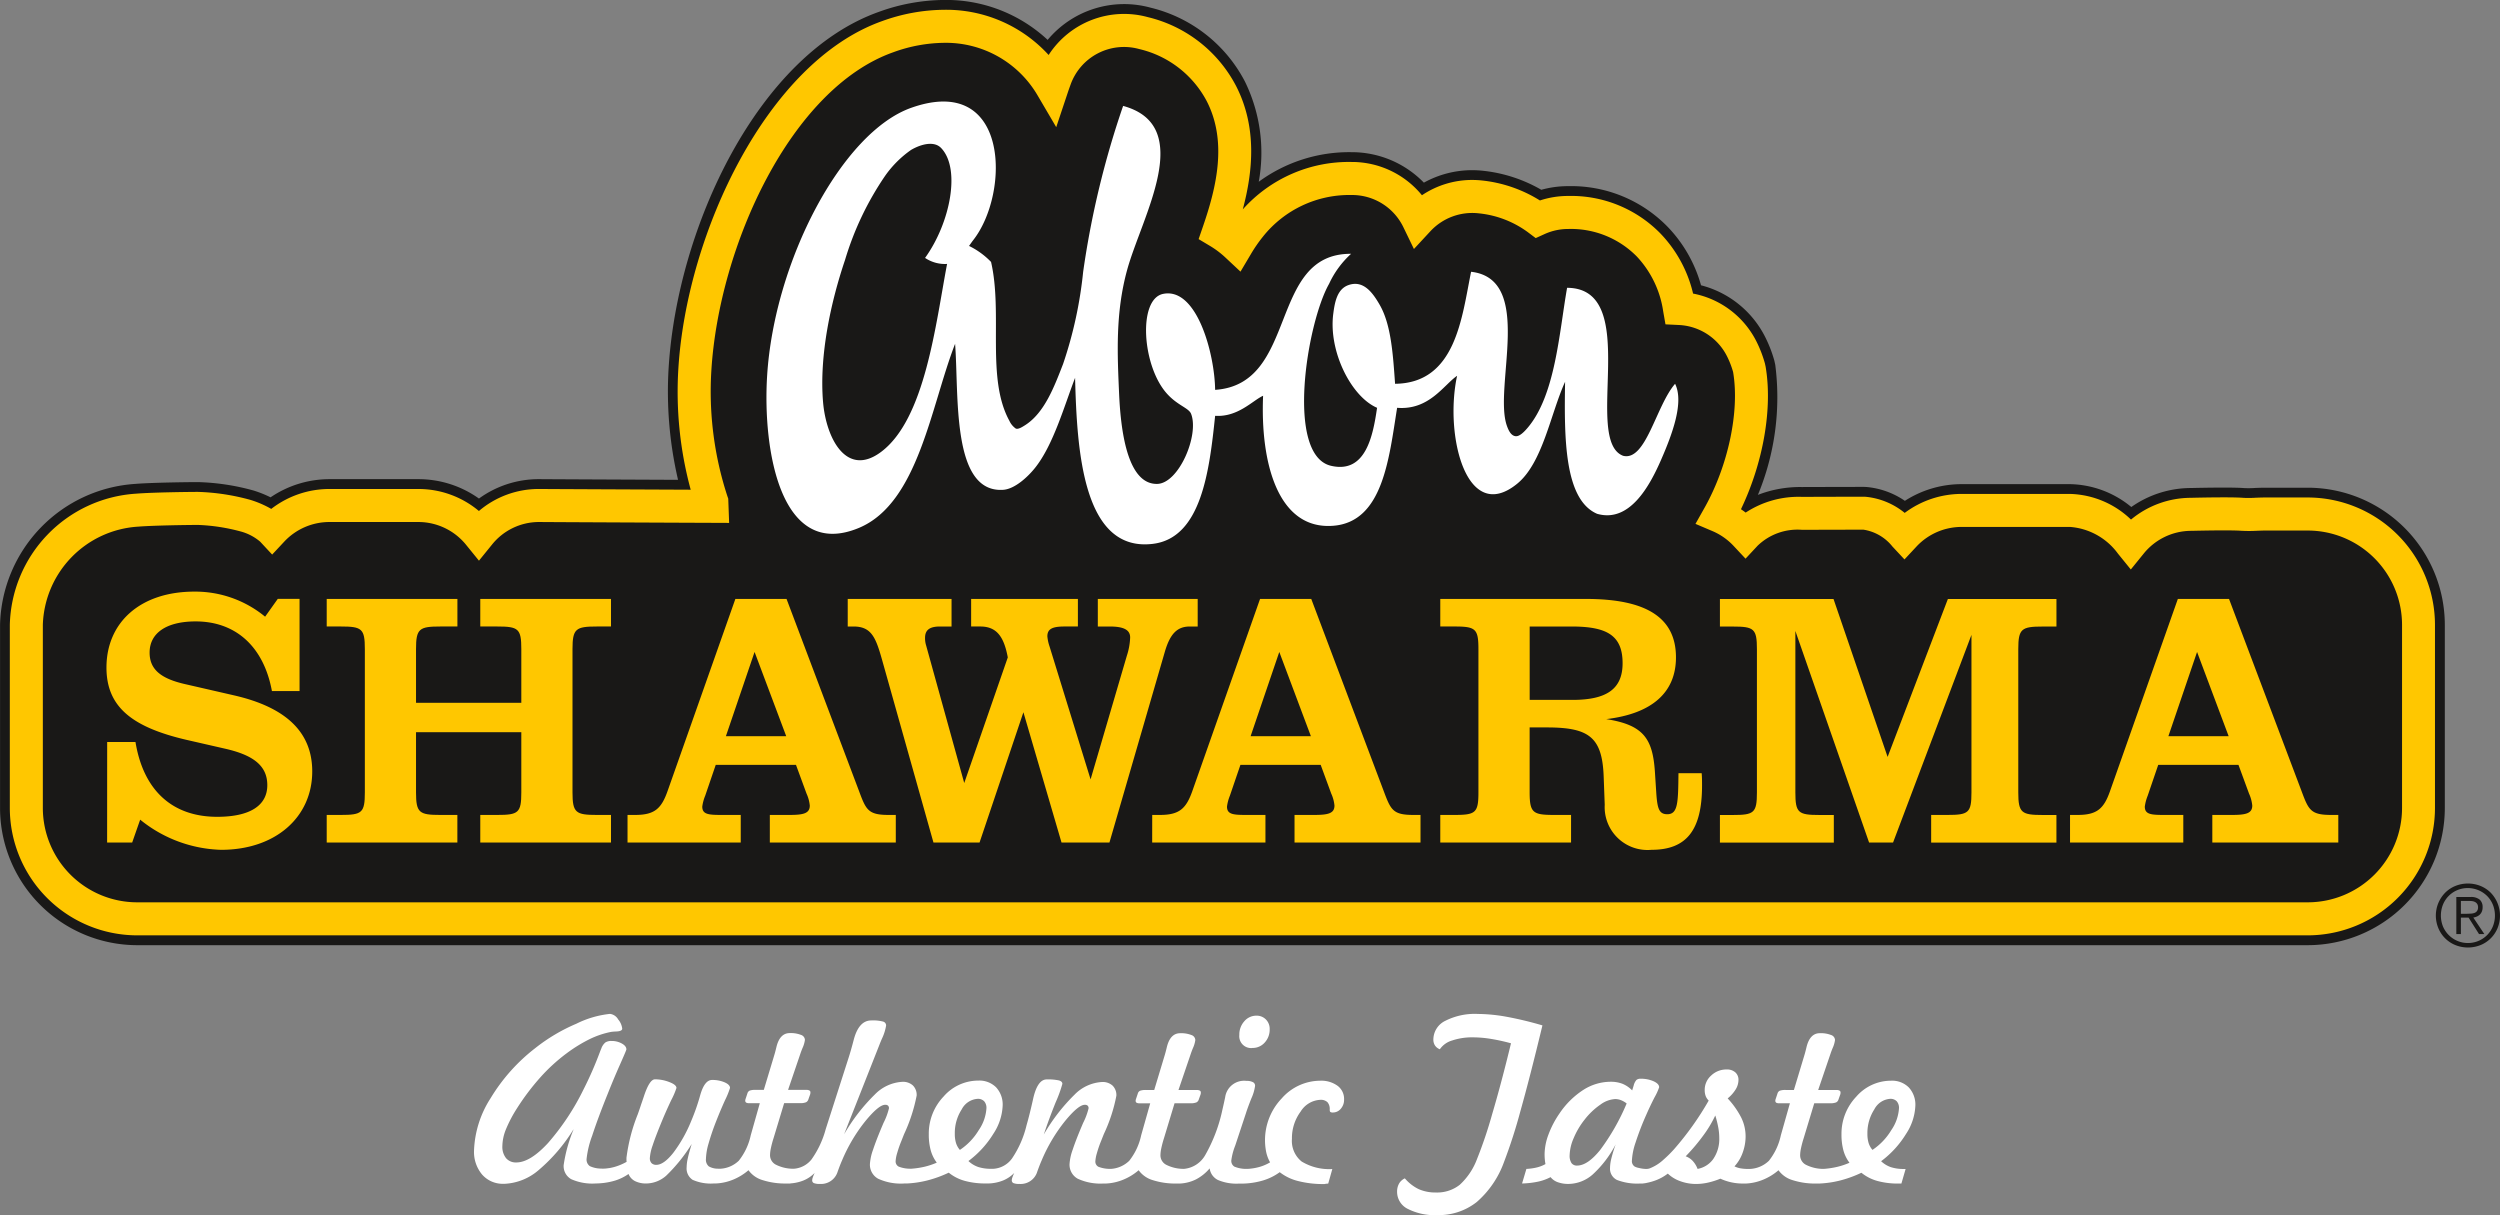
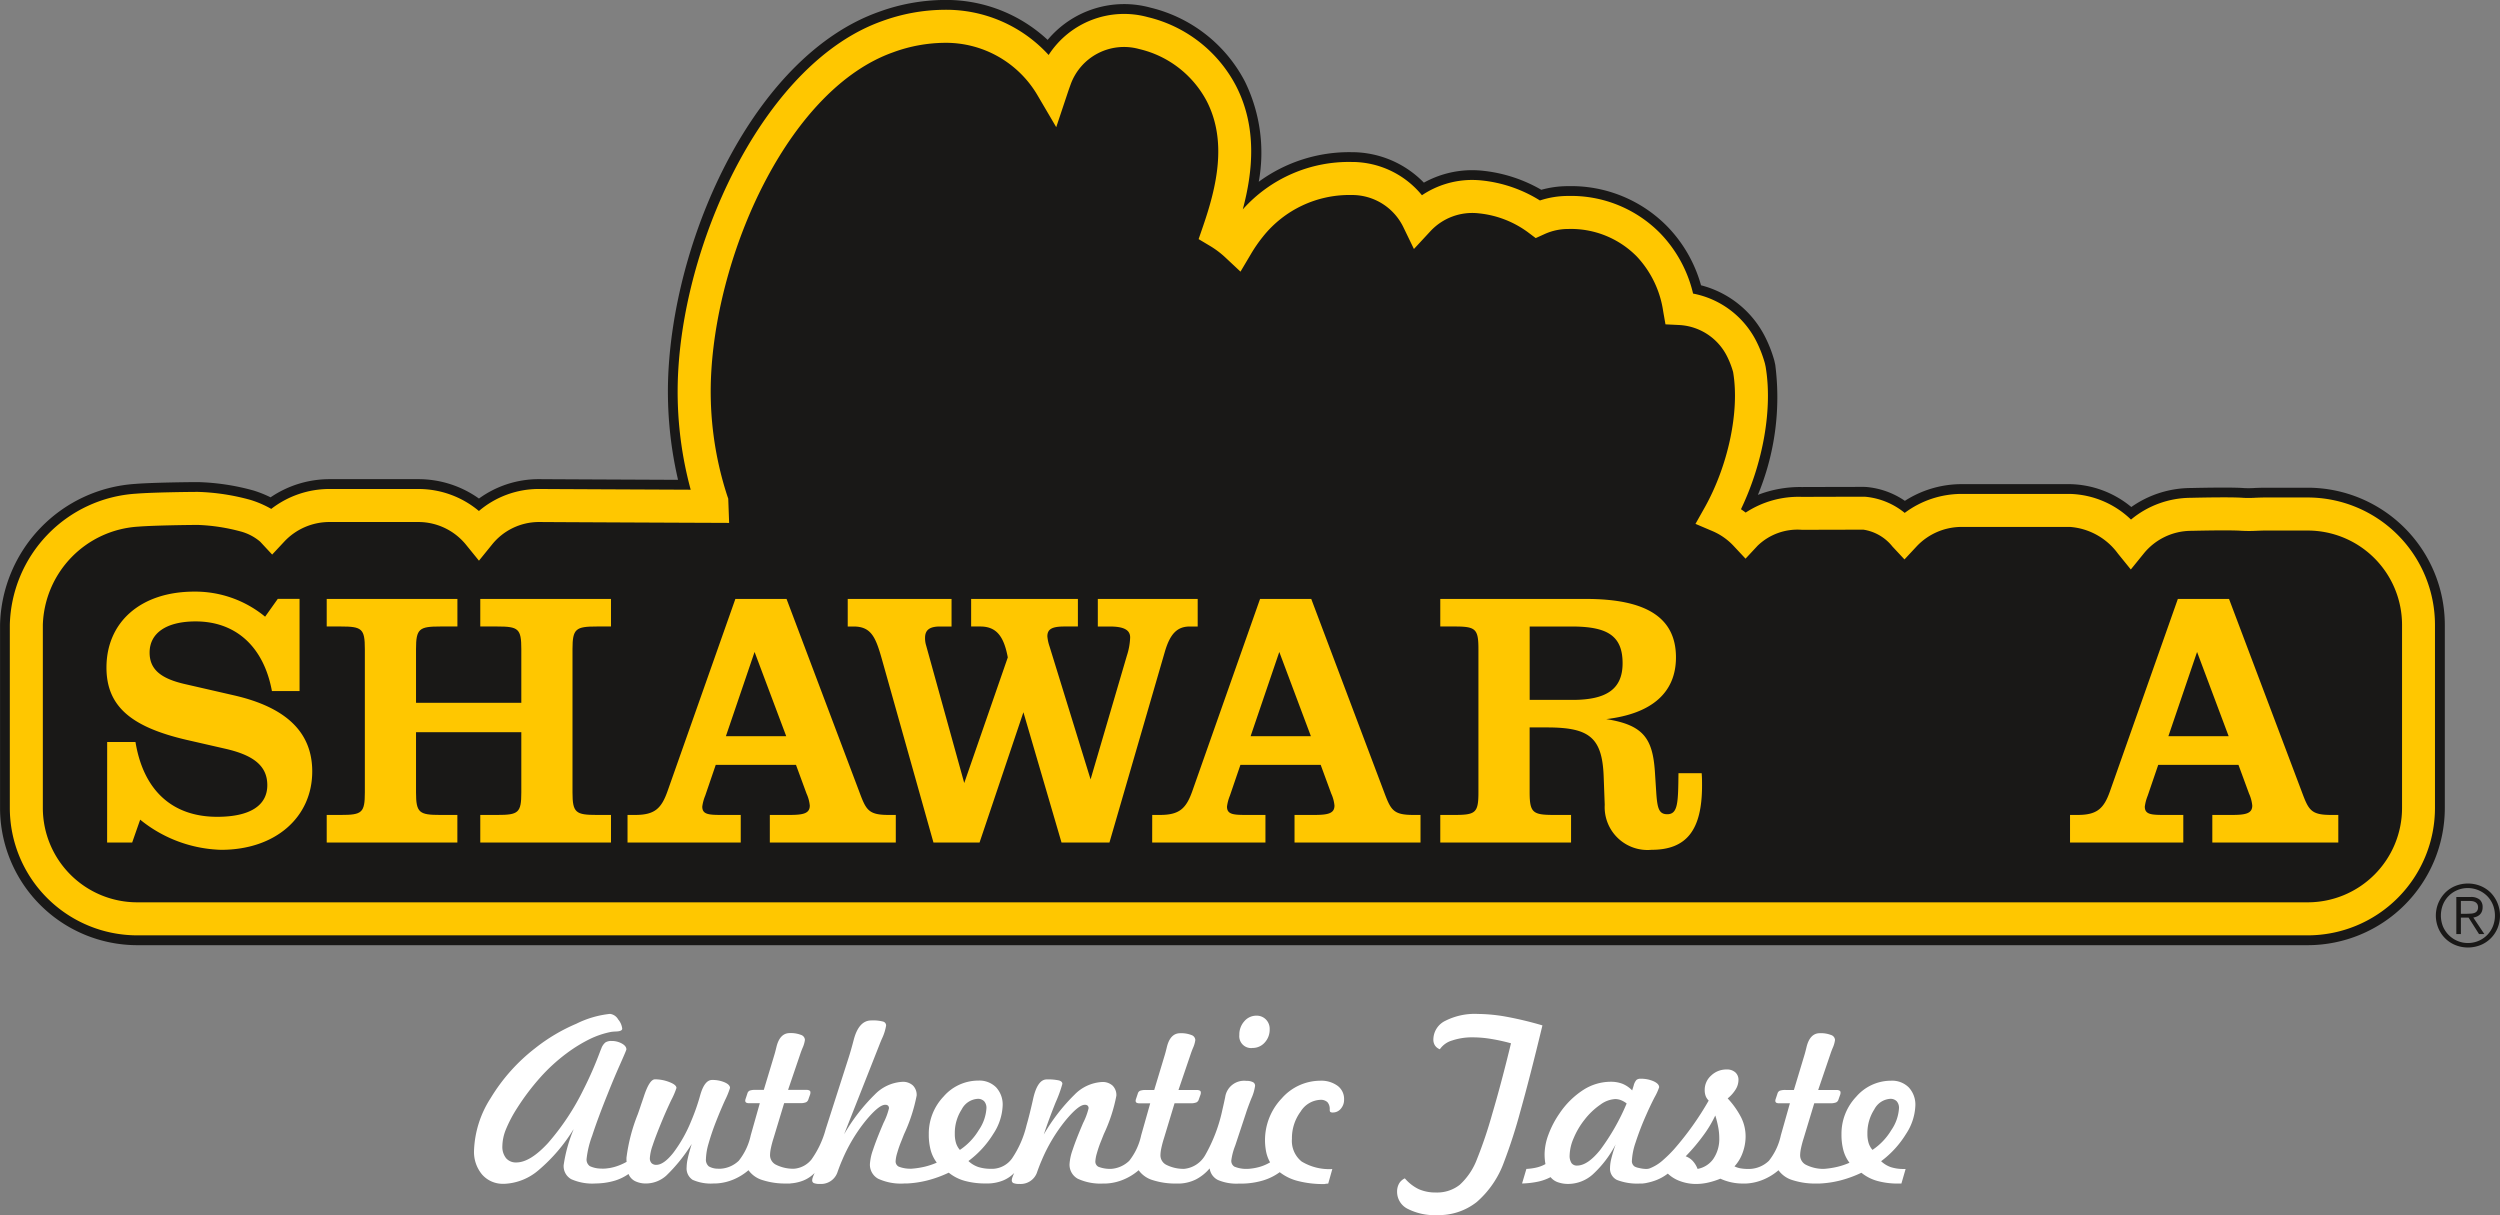
<svg xmlns="http://www.w3.org/2000/svg" width="237.053" height="115.217" viewBox="0 0 237.053 115.217">
  <rect x="0" y="0" width="237.053" height="115.217" fill="#808080" stroke="none" />
  <g id="Group_9" data-name="Group 9" transform="translate(-131.669 -175.765)">
    <g id="Group_1" data-name="Group 1" transform="translate(362.644 259.538)">
      <path id="Path_1" data-name="Path 1" d="M1081.054,518.8a2.944,2.944,0,0,1,.965.644,3.133,3.133,0,0,1,.64,3.357,2.939,2.939,0,0,1-1.605,1.6,3.21,3.21,0,0,1-2.4,0,2.939,2.939,0,0,1-1.605-1.6,3.1,3.1,0,0,1,.64-3.357,2.939,2.939,0,0,1,.965-.644,3.2,3.2,0,0,1,2.4,0Zm-2.225.4a2.513,2.513,0,0,0-1.349,1.38,2.822,2.822,0,0,0,0,2.044,2.571,2.571,0,0,0,4.2.825,2.6,2.6,0,0,0,.539-.825,2.776,2.776,0,0,0,0-2.044,2.579,2.579,0,0,0-.539-.824,2.619,2.619,0,0,0-2.855-.556Zm-.077,4.16v-3.514h1.347a1.261,1.261,0,0,1,.87.25.925.925,0,0,1,.275.723,1.049,1.049,0,0,1-.07.4.819.819,0,0,1-.192.29.937.937,0,0,1-.281.187,1.476,1.476,0,0,1-.339.1l1.046,1.562h-.506l-.989-1.562h-.728v1.562Zm1.393-1.941a1.164,1.164,0,0,0,.338-.069.512.512,0,0,0,.237-.185.585.585,0,0,0,.091-.346.579.579,0,0,0-.07-.3.531.531,0,0,0-.188-.184.794.794,0,0,0-.265-.094,2.1,2.1,0,0,0-.31-.023h-.794v1.217h.573C1079.886,521.431,1080.016,521.426,1080.144,521.418Z" transform="translate(-1076.815 -518.563)" fill="#191817" />
    </g>
-     <path id="Path_2" data-name="Path 2" d="M448.9,229.048c-.128.637,1.614.864,2.087,1.517,1.2,5.221-.626,11.955,2.277,15.93,2.487-.826,3.575-3.752,4.549-6.26a39.332,39.332,0,0,0,1.9-8.723,84.931,84.931,0,0,1,3.792-15.738c6.938,1.892,1.767,10.491.381,15.55-1.127,4.1-.924,8.02-.762,11.756.179,4.055.938,8.578,3.605,8.535,2.055-.038,3.959-4.609,3.226-6.637-.26-.711-1.495-1.022-2.277-1.9-2.358-2.628-2.792-8.988-.38-9.481,3.209-.656,4.892,5.7,4.932,9.1,7.937-.536,4.991-12.953,12.894-12.9-.332,1.159-1.418,1.67-2.088,2.846-2.107,3.71-4.148,16.249.187,17.256,3.287.762,3.976-2.844,4.363-5.5-3.222-1.385-5.967-8.4-2.843-11.948,4,.743,4.234,5.248,4.552,9.672,5.767-.062,6.326-6.3,7.206-10.621,6.93.791.842,11.29,4.36,15.74,3.557-2.667,3.9-9.457,4.742-14.223,7.17.03,1.4,12.379,5.309,15.932,3.266-.654,3.115-4.729,4.93-6.828.925,1.814-.264,4.775-1.326,7.205-1.11,2.545-2.48,5.511-6.069,5.121-3.214-1.969-3.124-7.242-3.035-12.516-1.374,3.008-2.12,7.7-4.553,9.672-4.8,3.9-6.906-4.6-5.689-10.241-1.275.871-2.656,3.284-5.688,3.034-.77,4.81-1.342,10.832-6.068,11.188-5.272.4-6.908-6.048-6.638-12.326-.97.423-2.38,2.045-4.548,1.9-.54,5.168-1.291,11.556-5.88,12.136-6.661.842-7.227-8.84-7.4-15.739-1.041,2.705-2.062,6.363-3.793,8.532-.672.844-1.921,2.016-3.033,2.086-4.919.309-4.181-9.005-4.554-13.843-2.3,5.916-3.484,15.085-9.1,17.446-7.464,3.137-9.158-7.416-8.724-14.412.674-10.857,7.09-23.077,13.656-25.412,9.33-3.316,9.936,8.4,5.878,12.517C449.65,229.094,449.122,228.472,448.9,229.048Zm-2.654-9.293c-.927-.6-1.809-.075-2.844.191-.655,1.312-1.73,1.427-2.466,2.464a28.7,28.7,0,0,0-3.793,7.966c-1.332,3.936-2.457,9.034-2.087,13.463.285,3.433,2.211,7.2,5.5,4.742,4.181-3.127,5.171-12.1,6.26-17.827-.489-.1-1.537-.05-2.087-.57C447.127,226.867,447.92,222.556,446.25,219.755Z" transform="translate(-225.189 -29.932)" fill="#fff" fill-rule="evenodd" />
+     <path id="Path_2" data-name="Path 2" d="M448.9,229.048c-.128.637,1.614.864,2.087,1.517,1.2,5.221-.626,11.955,2.277,15.93,2.487-.826,3.575-3.752,4.549-6.26c6.938,1.892,1.767,10.491.381,15.55-1.127,4.1-.924,8.02-.762,11.756.179,4.055.938,8.578,3.605,8.535,2.055-.038,3.959-4.609,3.226-6.637-.26-.711-1.495-1.022-2.277-1.9-2.358-2.628-2.792-8.988-.38-9.481,3.209-.656,4.892,5.7,4.932,9.1,7.937-.536,4.991-12.953,12.894-12.9-.332,1.159-1.418,1.67-2.088,2.846-2.107,3.71-4.148,16.249.187,17.256,3.287.762,3.976-2.844,4.363-5.5-3.222-1.385-5.967-8.4-2.843-11.948,4,.743,4.234,5.248,4.552,9.672,5.767-.062,6.326-6.3,7.206-10.621,6.93.791.842,11.29,4.36,15.74,3.557-2.667,3.9-9.457,4.742-14.223,7.17.03,1.4,12.379,5.309,15.932,3.266-.654,3.115-4.729,4.93-6.828.925,1.814-.264,4.775-1.326,7.205-1.11,2.545-2.48,5.511-6.069,5.121-3.214-1.969-3.124-7.242-3.035-12.516-1.374,3.008-2.12,7.7-4.553,9.672-4.8,3.9-6.906-4.6-5.689-10.241-1.275.871-2.656,3.284-5.688,3.034-.77,4.81-1.342,10.832-6.068,11.188-5.272.4-6.908-6.048-6.638-12.326-.97.423-2.38,2.045-4.548,1.9-.54,5.168-1.291,11.556-5.88,12.136-6.661.842-7.227-8.84-7.4-15.739-1.041,2.705-2.062,6.363-3.793,8.532-.672.844-1.921,2.016-3.033,2.086-4.919.309-4.181-9.005-4.554-13.843-2.3,5.916-3.484,15.085-9.1,17.446-7.464,3.137-9.158-7.416-8.724-14.412.674-10.857,7.09-23.077,13.656-25.412,9.33-3.316,9.936,8.4,5.878,12.517C449.65,229.094,449.122,228.472,448.9,229.048Zm-2.654-9.293c-.927-.6-1.809-.075-2.844.191-.655,1.312-1.73,1.427-2.466,2.464a28.7,28.7,0,0,0-3.793,7.966c-1.332,3.936-2.457,9.034-2.087,13.463.285,3.433,2.211,7.2,5.5,4.742,4.181-3.127,5.171-12.1,6.26-17.827-.489-.1-1.537-.05-2.087-.57C447.127,226.867,447.92,222.556,446.25,219.755Z" transform="translate(-225.189 -29.932)" fill="#fff" fill-rule="evenodd" />
    <g id="Group_2" data-name="Group 2" transform="translate(141.922 231.898)">
      <path id="Path_3" data-name="Path 3" d="M173.693,419.714h2.685c.758,4.611,3.514,7.091,7.746,7.091,3.1,0,4.754-1.064,4.754-3,0-1.788-1.242-2.822-3.928-3.442l-3.752-.859c-5.164-1.207-7.573-3.132-7.573-6.851,0-4.3,3.238-7.2,8.33-7.2a10.406,10.406,0,0,1,6.714,2.379l1.2-1.688h2.067v8.741H189.32c-.788-4.266-3.475-6.607-7.228-6.607-2.82,0-4.37,1.134-4.37,2.958,0,1.619,1.1,2.481,3.407,3l4.646,1.067c4.925,1.139,7.366,3.513,7.366,7.194,0,4.337-3.475,7.438-8.641,7.438a12.724,12.724,0,0,1-7.674-2.862l-.757,2.171h-2.376Z" transform="translate(-173.624 -405.461)" fill="#ffc700" />
      <path id="Path_4" data-name="Path 4" d="M259.089,428.768h1.343c2,0,2.273-.2,2.273-2.134v-13.6c0-1.925-.276-2.134-2.273-2.134h-1.343v-2.614h12.392V410.9h-1.619c-2,0-2.306.209-2.306,2.134v5.1h9.985v-5.1c0-1.925-.278-2.134-2.272-2.134h-1.62v-2.614h12.394V410.9H284.7c-1.995,0-2.308.209-2.308,2.134v13.6c0,1.93.314,2.134,2.308,2.134h1.342v2.617H273.65v-2.617h1.62c1.994,0,2.272-.2,2.272-2.134v-5.712h-9.985v5.712c0,1.93.309,2.134,2.306,2.134h1.619v2.617H259.089Z" transform="translate(-238.203 -407.597)" fill="#ffc700" />
      <path id="Path_5" data-name="Path 5" d="M375.811,428.768h.722c1.827,0,2.478-.584,3.065-2.236l6.438-18.244h4.853l6.884,18.244c.654,1.756.862,2.236,2.788,2.236h.687v2.617H389.3v-2.617h1.86c1.307,0,1.93-.137,1.93-.89a3.553,3.553,0,0,0-.311-1.139l-1-2.72h-7.606l-1,2.927a4.177,4.177,0,0,0-.277,1.033c0,.754.622.789,1.858.789h1.79v2.617H375.811Zm12.049-15.454-2.719,7.984h5.712Z" transform="translate(-326.4 -407.597)" fill="#ffc700" />
      <path id="Path_6" data-name="Path 6" d="M464.5,414c-.584-2.061-1-3.1-2.683-3.1h-.551v-2.614h9.844V410.9h-1.1c-1,0-1.413.345-1.413,1.07a2.325,2.325,0,0,0,.1.721l3.615,13.047,4.132-11.908c-.379-2.035-1.1-2.93-2.617-2.93h-.86v-2.614h10.122V410.9h-1.275c-1.171,0-1.619.244-1.619.931a4.03,4.03,0,0,0,.208.964l3.89,12.6,3.441-11.739a6.156,6.156,0,0,0,.311-1.719c0-.725-.62-1.037-1.928-1.037h-1.138v-2.614h9.47V410.9h-.759c-1.206,0-1.859.725-2.341,2.343l-5.269,18.14H481.54l-3.616-12.356-4.165,12.356h-4.37Z" transform="translate(-390.97 -407.597)" fill="#ffc700" />
      <path id="Path_7" data-name="Path 7" d="M579.4,428.768h.729c1.825,0,2.477-.584,3.063-2.236l6.43-18.244h4.856l6.882,18.244c.658,1.756.862,2.236,2.79,2.236h.689v2.617H592.891v-2.617h1.857c1.311,0,1.93-.137,1.93-.89a3.515,3.515,0,0,0-.309-1.139l-1-2.72h-7.606l-1,2.927a4.164,4.164,0,0,0-.275,1.033c0,.754.621.789,1.862.789h1.788v2.617H579.4Zm12.046-15.454-2.716,7.984h5.715Z" transform="translate(-480.235 -407.597)" fill="#ffc700" />
      <path id="Path_8" data-name="Path 8" d="M701.951,428.768h1.62v2.617h-12.4v-2.617h1.344c2,0,2.27-.2,2.27-2.134v-13.6c0-1.925-.272-2.134-2.27-2.134h-1.344v-2.614h13.807c5.716,0,8.539,1.757,8.539,5.544,0,3.3-2.241,5.333-6.61,5.849,3.546.553,4.4,1.86,4.614,4.99l.134,2.067c.1,1.375.241,1.962,1.033,1.962,1.035,0,1.035-1.137,1.067-3.89h2.2c.037.414.037.793.037,1.169,0,4.2-1.448,6.1-4.786,6.1a4.066,4.066,0,0,1-4.443-4.268l-.1-2.686c-.138-3.722-1.381-4.651-5.373-4.651h-1.649v6.163C699.648,428.564,699.958,428.768,701.951,428.768Zm1.759-10.908c3.237,0,4.75-1.034,4.75-3.479,0-2.685-1.548-3.479-4.858-3.479h-3.954v6.958Z" transform="translate(-564.696 -407.597)" fill="#ffc700" />
      <path id="Path_9" data-name="Path 9" d="M819.682,428.768h1.55c2,0,2.272-.2,2.272-2.134V411.7l-7.435,19.689H813.8l-6.99-20.066v15.315c0,1.93.278,2.134,2.277,2.134h1.373v2.617H799.651v-2.617h1.239c1.993,0,2.269-.2,2.269-2.134v-13.6c0-1.925-.276-2.134-2.269-2.134h-1.239v-2.614h10.77l5.132,14.974,5.715-14.974H831.56V410.9h-1.305c-2,0-2.312.209-2.312,2.134v13.6c0,1.93.314,2.134,2.312,2.134h1.305v2.617H819.682Z" transform="translate(-646.662 -407.597)" fill="#ffc700" />
-       <path id="Path_10" data-name="Path 10" d="M935.5,428.768h.722c1.824,0,2.479-.584,3.066-2.236l6.437-18.244h4.853l6.884,18.244c.658,1.756.86,2.236,2.787,2.236h.69v2.617H949v-2.617h1.86c1.308,0,1.926-.137,1.926-.89a3.543,3.543,0,0,0-.309-1.139l-1-2.72h-7.606l-1,2.927a4.21,4.21,0,0,0-.275,1.033c0,.754.62.789,1.86.789h1.791v2.617H935.5Zm12.048-15.454-2.717,7.984h5.71Z" transform="translate(-749.315 -407.597)" fill="#ffc700" />
    </g>
    <g id="Group_7" data-name="Group 7" transform="translate(131.669 175.765)">
      <g id="Group_3" data-name="Group 3" transform="translate(0 0)">
        <path id="Path_11" data-name="Path 11" d="M310.259,232.163a7,7,0,0,0-5.359,2.005,7.469,7.469,0,0,0-2.523-1.76c2.367-4.21,3.594-9.77,2.89-13.9l-.034-.152a9.74,9.74,0,0,0-.709-1.822,6.958,6.958,0,0,0-5.359-3.747c-.18-.021-.356-.035-.53-.044a11.177,11.177,0,0,0-2.913-6.018,10.29,10.29,0,0,0-7.61-3.092h-.028a6.956,6.956,0,0,0-2.879.622,11.035,11.035,0,0,0-5.435-2.095,7.1,7.1,0,0,0-.8-.045,6.959,6.959,0,0,0-5.1,2.233,6.95,6.95,0,0,0-6.215-3.939h-.11a11.989,11.989,0,0,0-9.613,4.527,15.432,15.432,0,0,0-1.267,1.829,9.984,9.984,0,0,0-1.722-1.3c1.368-3.977,2.489-8.774.273-13.1a11.281,11.281,0,0,0-7.4-5.747,6.942,6.942,0,0,0-8.383,4.367c-.076.208-.171.475-.279.8a11.6,11.6,0,0,0-10.25-5.805,15.989,15.989,0,0,0-5.355.986c-10.3,3.661-17.505,19.222-18.268,31.538a33.141,33.141,0,0,0,1.608,12.557l.016.435s-15.683-.07-16.347-.079a7.3,7.3,0,0,0-5.751,2.746,7.393,7.393,0,0,0-5.755-2.746h-8.434a7.415,7.415,0,0,0-5.418,2.354,6.288,6.288,0,0,0-2.524-1.391,19.283,19.283,0,0,0-4.5-.687c-.924,0-4.325.046-5.78.164a11.158,11.158,0,0,0-10.508,10.876v17.372a10.509,10.509,0,0,0,10.508,10.5H358.216a10.507,10.507,0,0,0,10.505-10.5V242.735a10.506,10.506,0,0,0-10.505-10.508h-4.06c-.65,0-1.589.076-2.121.031-1.208-.1-4.852,0-4.852,0A7.406,7.406,0,0,0,341.431,235a7.749,7.749,0,0,0-5.753-3.114H325.392a7.414,7.414,0,0,0-5.419,2.352,5.879,5.879,0,0,0-3.809-2.092C314.36,232.149,310.259,232.163,310.259,232.163Z" transform="translate(-139.389 -183.485)" fill="#ffc700" />
        <path id="Path_12" data-name="Path 12" d="M350.5,265.388H144.674a13.019,13.019,0,0,1-13-13V235.014a13.715,13.715,0,0,1,12.808-13.364c1.6-.131,5.124-.171,5.977-.171a21.716,21.716,0,0,1,5.26.8,11.035,11.035,0,0,1,1.606.643A9.937,9.937,0,0,1,162.9,221.2h8.434a9.87,9.87,0,0,1,5.75,1.838,9.642,9.642,0,0,1,5.657-1.839h.136c.427.007,7.556.038,13.085.064a36.916,36.916,0,0,1-.891-10.637c.832-13.4,8.512-29.678,19.926-33.733a18.472,18.472,0,0,1,6.189-1.132,14.117,14.117,0,0,1,9.822,3.786,9.448,9.448,0,0,1,9.746-3.059,13.72,13.72,0,0,1,8.965,7.018A15.348,15.348,0,0,1,251.025,193a14.509,14.509,0,0,1,8.8-2.805h.11a9.535,9.535,0,0,1,6.748,2.89,9.45,9.45,0,0,1,4.568-1.184,9.8,9.8,0,0,1,1.067.06,13.974,13.974,0,0,1,5.5,1.8,9.438,9.438,0,0,1,2.543-.345,12.762,12.762,0,0,1,9.436,3.856,13,13,0,0,1,3.165,5.545,9.442,9.442,0,0,1,6.062,4.86,12.345,12.345,0,0,1,.892,2.291l.087.4a24.177,24.177,0,0,1-1.648,12.322,11.091,11.091,0,0,1,4.181-.743c-.009,0,4.1-.014,5.9-.014l.225.01a7.634,7.634,0,0,1,3.631,1.312,9.953,9.953,0,0,1,5.373-1.583h10.285a9.386,9.386,0,0,1,5.813,2.168,9.853,9.853,0,0,1,5.657-1.8c.24-.006,1.73-.042,3.093-.042.913,0,1.565.017,1.994.051a9.243,9.243,0,0,0,.995-.015c.327-.013.651-.024.927-.024h4.06a13.018,13.018,0,0,1,13,13v17.372A13.017,13.017,0,0,1,350.5,265.388ZM150.454,226.47c-1.008,0-4.251.048-5.576.157a8.7,8.7,0,0,0-8.216,8.387v17.372a8.019,8.019,0,0,0,8.012,8.008H350.5a8.017,8.017,0,0,0,8.009-8.008V235.014A8.02,8.02,0,0,0,350.5,227h-4.06c-.218,0-.476.011-.737.021a14.771,14.771,0,0,1-1.595,0c-.153-.012-.576-.034-1.583-.034-1.386,0-2.976.041-2.992.041l-.066,0a4.881,4.881,0,0,0-3.81,1.819l-1.938,2.394-1.94-2.39a5.284,5.284,0,0,0-3.817-2.192H317.672a4.922,4.922,0,0,0-3.594,1.559l-1.823,1.956-1.827-1.954a3.553,3.553,0,0,0-2.117-1.3c-1.86,0-5.765.015-5.765.015a4.584,4.584,0,0,0-3.541,1.211l-1.822,1.956-1.827-1.951a4.973,4.973,0,0,0-1.678-1.171l-2.565-1.091,1.367-2.428c2.109-3.755,3.181-8.765,2.611-12.208l-.005-.022a7.331,7.331,0,0,0-.511-1.294,4.459,4.459,0,0,0-3.433-2.4c-.114-.013-.233-.023-.349-.028l-1.994-.1-.346-1.966a8.607,8.607,0,0,0-2.25-4.718,7.862,7.862,0,0,0-5.825-2.327,4.484,4.484,0,0,0-1.863.4l-1.348.613-1.183-.889a8.524,8.524,0,0,0-4.221-1.611,4.529,4.529,0,0,0-3.782,1.406l-2.488,2.684-1.592-3.3a4.415,4.415,0,0,0-.452-.74,4.476,4.476,0,0,0-3.534-1.786h-.092a9.446,9.446,0,0,0-7.675,3.6,12.6,12.6,0,0,0-1.057,1.529l-1.587,2.674-2.268-2.125a7.651,7.651,0,0,0-1.3-.976l-1.741-1.04.66-1.916c1.217-3.535,2.218-7.622.411-11.149a8.846,8.846,0,0,0-5.834-4.477,4.518,4.518,0,0,0-1.178-.159,4.465,4.465,0,0,0-4.2,2.957c-.078.217-.166.46-.264.754l-1.744,5.194-2.775-4.724a9.153,9.153,0,0,0-8.1-4.573,13.531,13.531,0,0,0-4.517.841c-9.05,3.217-15.9,17.768-16.615,29.341a30.976,30.976,0,0,0,1.471,11.572l.127.358.123,3.413-2.6-.011c-.641,0-15.7-.068-16.375-.078h-.06a4.788,4.788,0,0,0-3.712,1.822l-1.938,2.391-1.939-2.389a4.9,4.9,0,0,0-3.817-1.824H162.9a4.939,4.939,0,0,0-3.594,1.562l-1.828,1.957-1.824-1.959a4.017,4.017,0,0,0-1.45-.713A17.043,17.043,0,0,0,150.454,226.47Z" transform="translate(-131.669 -175.765)" fill="#191817" />
      </g>
      <g id="Group_6" data-name="Group 6" transform="translate(0.931 0.93)">
        <g id="Group_4" data-name="Group 4">
          <path id="Path_13" data-name="Path 13" d="M310.259,232.163a7,7,0,0,0-5.359,2.005,7.469,7.469,0,0,0-2.523-1.76c2.367-4.21,3.594-9.77,2.89-13.9l-.034-.152a9.74,9.74,0,0,0-.709-1.822,6.958,6.958,0,0,0-5.359-3.747c-.18-.021-.356-.035-.53-.044a11.177,11.177,0,0,0-2.913-6.018,10.29,10.29,0,0,0-7.61-3.092h-.028a6.956,6.956,0,0,0-2.879.622,11.035,11.035,0,0,0-5.435-2.095,7.1,7.1,0,0,0-.8-.045,6.959,6.959,0,0,0-5.1,2.233,6.95,6.95,0,0,0-6.215-3.939h-.11a11.989,11.989,0,0,0-9.613,4.527,15.432,15.432,0,0,0-1.267,1.829,9.984,9.984,0,0,0-1.722-1.3c1.368-3.977,2.489-8.774.273-13.1a11.281,11.281,0,0,0-7.4-5.747,6.942,6.942,0,0,0-8.383,4.367c-.076.208-.171.475-.279.8a11.6,11.6,0,0,0-10.25-5.805,15.989,15.989,0,0,0-5.355.986c-10.3,3.661-17.505,19.222-18.268,31.538a33.141,33.141,0,0,0,1.608,12.557l.016.435s-15.683-.07-16.347-.079a7.3,7.3,0,0,0-5.751,2.746,7.393,7.393,0,0,0-5.755-2.746h-8.434a7.415,7.415,0,0,0-5.418,2.354,6.288,6.288,0,0,0-2.524-1.391,19.283,19.283,0,0,0-4.5-.687c-.924,0-4.325.046-5.78.164a11.158,11.158,0,0,0-10.508,10.876v17.372a10.509,10.509,0,0,0,10.508,10.5H358.216a10.507,10.507,0,0,0,10.505-10.5V242.735a10.506,10.506,0,0,0-10.505-10.508h-4.06c-.65,0-1.589.076-2.121.031-1.208-.1-4.852,0-4.852,0A7.406,7.406,0,0,0,341.431,235a7.749,7.749,0,0,0-5.753-3.114H325.392a7.414,7.414,0,0,0-5.419,2.352,5.879,5.879,0,0,0-3.809-2.092C314.36,232.149,310.259,232.163,310.259,232.163Z" transform="translate(-140.32 -184.416)" fill="#191817" />
          <path id="Path_14" data-name="Path 14" d="M353.374,267.333H147.552a12.086,12.086,0,0,1-12.074-12.07V237.891a12.78,12.78,0,0,1,11.95-12.437c1.556-.128,5.094-.17,5.9-.17a20.839,20.839,0,0,1,4.977.762,9.6,9.6,0,0,1,1.962.851,9.01,9.01,0,0,1,5.506-1.888h8.434a8.926,8.926,0,0,1,5.751,2.086,8.753,8.753,0,0,1,5.656-2.087h.12c.507.007,10.044.05,14.306.069a35.422,35.422,0,0,1-1.168-11.513c.795-12.813,8.4-29.041,19.308-32.917a17.57,17.57,0,0,1,5.879-1.077,13.153,13.153,0,0,1,9.921,4.286,8.515,8.515,0,0,1,9.4-3.591,12.806,12.806,0,0,1,8.38,6.543c2,3.912,1.591,8.087.629,11.689A13.481,13.481,0,0,1,262.7,194h.11a8.58,8.58,0,0,1,6.568,3.156,8.534,8.534,0,0,1,4.749-1.451,9.113,9.113,0,0,1,.966.053,12.917,12.917,0,0,1,5.473,1.893,8.459,8.459,0,0,1,2.672-.428,11.845,11.845,0,0,1,8.765,3.571,12.258,12.258,0,0,1,3.084,5.685,8.519,8.519,0,0,1,5.987,4.5,11.475,11.475,0,0,1,.822,2.115l.068.308c.679,3.981-.233,9.138-2.337,13.525.153.1.3.208.447.319a9.117,9.117,0,0,1,5.339-1.49s4.1-.015,5.9-.015l.141.007a6.91,6.91,0,0,1,3.7,1.528,9.01,9.01,0,0,1,5.39-1.8h10.285a8.67,8.67,0,0,1,5.782,2.433,8.92,8.92,0,0,1,5.7-2.064c.2-.006,1.706-.043,3.08-.043.888,0,1.515.016,1.919.048a10.222,10.222,0,0,0,1.105-.012c.315-.012.624-.024.89-.024h4.06a12.084,12.084,0,0,1,12.069,12.074v17.372A12.083,12.083,0,0,1,353.374,267.333ZM153.332,228.417c-1.019,0-4.3.05-5.652.16a9.634,9.634,0,0,0-9.071,9.314v17.372a8.95,8.95,0,0,0,8.943,8.938H353.374a8.947,8.947,0,0,0,8.938-8.938V237.891a8.949,8.949,0,0,0-8.937-8.942h-4.06c-.231,0-.5.011-.771.022a13.9,13.9,0,0,1-1.482,0c-.21-.017-.674-.037-1.662-.037-1.4,0-3,.042-3.014.042h-.043a5.808,5.808,0,0,0-4.533,2.165l-1.216,1.5-1.218-1.5a6.2,6.2,0,0,0-4.539-2.535H320.55a5.859,5.859,0,0,0-4.274,1.854l-1.144,1.228-1.144-1.226a4.362,4.362,0,0,0-2.743-1.595c-1.838,0-5.822.013-5.822.013a5.442,5.442,0,0,0-4.218,1.509l-1.144,1.227-1.146-1.225a5.916,5.916,0,0,0-1.992-1.39l-1.609-.685.858-1.523c2.245-3.993,3.334-9.148,2.716-12.838l-.016-.073a8.369,8.369,0,0,0-.584-1.49,5.384,5.384,0,0,0-4.152-2.9c-.139-.017-.277-.027-.417-.034l-1.25-.061-.216-1.231a9.621,9.621,0,0,0-2.5-5.2,8.763,8.763,0,0,0-6.492-2.612,5.414,5.414,0,0,0-2.251.481l-.845.384-.742-.558a9.448,9.448,0,0,0-4.674-1.792,5.419,5.419,0,0,0-4.571,1.7l-1.561,1.684-1-2.067a5.4,5.4,0,0,0-4.816-3.053h-.1a10.476,10.476,0,0,0-8.4,3.948,13.662,13.662,0,0,0-1.135,1.642l-.994,1.677-1.424-1.333a8.544,8.544,0,0,0-1.456-1.1l-1.091-.652.413-1.2c1.28-3.72,2.326-8.039.36-11.876a9.749,9.749,0,0,0-6.416-4.949,5.38,5.38,0,0,0-6.5,3.383c-.078.214-.168.465-.27.769L234.7,190.7l-1.74-2.964a10.066,10.066,0,0,0-8.9-5.033,14.471,14.471,0,0,0-4.829.9c-9.7,3.449-16.5,18.339-17.231,30.159a31.915,31.915,0,0,0,1.522,11.94l.078.223.084,2.3-1.631-.007c-.64,0-15.7-.068-16.364-.078h-.074a5.715,5.715,0,0,0-4.436,2.167l-1.217,1.5-1.217-1.5a5.824,5.824,0,0,0-4.539-2.167h-8.434A5.872,5.872,0,0,0,161.5,230l-1.146,1.227L159.212,230a4.739,4.739,0,0,0-1.849-.965A17.942,17.942,0,0,0,153.332,228.417Z" transform="translate(-135.478 -179.572)" fill="#ffc700" />
        </g>
-         <path id="Path_15" data-name="Path 15" d="M448.247,228.883a7.42,7.42,0,0,1,2.087,1.517c1.131,4.908-.477,11.041,1.743,15.074a1.8,1.8,0,0,0,.6.724c.23.1.6-.138.9-.328,1.827-1.171,2.751-3.641,3.589-5.8a39.49,39.49,0,0,0,1.9-8.725,84.889,84.889,0,0,1,3.791-15.739c6.938,1.894,1.768,10.493.381,15.551-1.127,4.1-.925,8.02-.762,11.756.179,4.057.939,8.58,3.606,8.535,2.055-.037,4-4.624,3.222-6.637-.218-.568-1.261-.784-2.274-1.9-2.379-2.608-2.793-8.988-.382-9.481,3.21-.656,4.892,5.7,4.932,9.1,7.939-.535,4.99-12.954,12.893-12.9a8.861,8.861,0,0,0-2.086,2.845c-2.107,3.71-4.15,16.25.187,17.256,3.288.764,3.975-2.844,4.363-5.5-2.448-1.052-4.619-5.351-4.154-8.913.145-1.128.375-2.355,1.449-2.726,1.433-.5,2.317.767,2.962,1.889,1.082,1.891,1.252,4.7,1.45,7.473,5.769-.061,6.326-6.3,7.207-10.621,6.034.689,2.106,10.921,3.391,14.592.191.546.433.965.845,1,.354.029.783-.4,1.068-.731,2.684-3.078,3.041-9.036,3.8-13.341,7.173.028,1.426,14.445,5.312,15.929,2.169.541,3.11-4.727,4.929-6.827.865,1.751-.266,4.775-1.327,7.206-1.11,2.544-3.011,6-6.069,5.121-3.13-1.347-3.121-7.242-3.035-12.516-1.375,3.008-2.119,7.7-4.551,9.671-4.8,3.9-6.906-4.6-5.689-10.24-1.275.871-2.658,3.284-5.687,3.034-.77,4.809-1.343,10.829-6.069,11.187-5.272.4-6.907-6.049-6.639-12.327-.969.424-2.378,2.045-4.548,1.9-.54,5.169-1.291,11.557-5.879,12.137-6.663.841-7.226-8.841-7.4-15.739-1.04,2.7-2.062,6.362-3.793,8.532-.672.845-1.92,2.017-3.033,2.087-4.918.308-4.18-9.005-4.552-13.843-2.3,5.916-3.485,15.084-9.1,17.446-7.462,3.136-9.158-7.417-8.724-14.411.674-10.857,7.089-23.078,13.655-25.412,9.33-3.317,9.395,8.049,5.9,12.529C448.529,228.48,448.432,228.623,448.247,228.883Zm-2.655-9.292c-.667-.691-1.913-.357-2.844.189a10,10,0,0,0-2.465,2.464,28.663,28.663,0,0,0-3.794,7.966c-1.332,3.936-2.457,9.035-2.086,13.464.286,3.432,2.211,7.2,5.5,4.742,4.182-3.126,5.171-12.1,6.261-17.827a3.369,3.369,0,0,1-2.087-.57C446.47,226.7,447.483,221.547,445.593,219.591Z" transform="translate(-357.292 -206.493)" fill="#fff" fill-rule="evenodd" />
        <g id="Group_5" data-name="Group 5" transform="translate(9.163 55.174)">
          <path id="Path_16" data-name="Path 16" d="M173.039,419.6h2.685c.758,4.612,3.513,7.091,7.747,7.091,3.1,0,4.752-1.063,4.752-3,0-1.789-1.242-2.821-3.927-3.442l-3.751-.859c-5.165-1.207-7.573-3.132-7.573-6.852,0-4.3,3.237-7.2,8.328-7.2a10.407,10.407,0,0,1,6.715,2.377l1.2-1.688h2.066v8.743h-2.619c-.789-4.268-3.476-6.607-7.23-6.607-2.819,0-4.369,1.132-4.369,2.956,0,1.621,1.1,2.482,3.407,3l4.647,1.067c4.923,1.139,7.367,3.511,7.367,7.2,0,4.336-3.476,7.435-8.643,7.435a12.72,12.72,0,0,1-7.673-2.86l-.758,2.169h-2.376Z" transform="translate(-172.971 -405.344)" fill="#ffc700" />
          <path id="Path_17" data-name="Path 17" d="M258.431,428.644h1.342c2,0,2.274-.2,2.274-2.133v-13.6c0-1.926-.277-2.135-2.274-2.135h-1.342v-2.613h12.393v2.613H269.2c-1.995,0-2.3.209-2.3,2.135v5.1h9.984v-5.1c0-1.926-.278-2.135-2.273-2.135h-1.618v-2.613h12.394v2.613h-1.343c-1.994,0-2.307.209-2.307,2.135v13.6c0,1.931.313,2.133,2.307,2.133h1.343v2.617H272.993v-2.617h1.618c1.995,0,2.273-.2,2.273-2.133V420.8H266.9v5.711c0,1.931.309,2.133,2.3,2.133h1.62v2.617H258.431Z" transform="translate(-237.546 -407.475)" fill="#ffc700" />
          <path id="Path_18" data-name="Path 18" d="M375.153,428.644h.722c1.828,0,2.478-.584,3.065-2.235l6.438-18.245h4.854l6.883,18.245c.654,1.754.862,2.235,2.79,2.235h.686v2.617H388.646v-2.617h1.859c1.309,0,1.93-.136,1.93-.889a3.568,3.568,0,0,0-.31-1.138l-1-2.723h-7.607l-1,2.928a4.135,4.135,0,0,0-.278,1.032c0,.754.621.79,1.859.79h1.789v2.617H375.153ZM387.2,413.19l-2.719,7.986H390.2Z" transform="translate(-325.744 -407.475)" fill="#ffc700" />
          <path id="Path_19" data-name="Path 19" d="M463.84,413.877c-.585-2.063-1-3.1-2.685-3.1H460.6v-2.613h9.845v2.613h-1.1c-1,0-1.412.348-1.412,1.072a2.33,2.33,0,0,0,.1.721l3.615,13.047,4.13-11.91c-.377-2.035-1.1-2.931-2.614-2.931h-.862v-2.613h10.123v2.613h-1.275c-1.172,0-1.62.246-1.62.932a4.052,4.052,0,0,0,.209.965l3.889,12.6,3.443-11.738a6.168,6.168,0,0,0,.309-1.72c0-.726-.62-1.037-1.928-1.037h-1.138v-2.613h9.47v2.613h-.758c-1.207,0-1.859.726-2.342,2.344l-5.268,18.141h-4.543l-3.614-12.356L473.1,431.261H468.73Z" transform="translate(-390.312 -407.475)" fill="#ffc700" />
          <path id="Path_20" data-name="Path 20" d="M578.736,428.644h.731c1.823,0,2.475-.584,3.062-2.235l6.431-18.245h4.856l6.881,18.245c.659,1.754.863,2.235,2.791,2.235h.688v2.617H592.23v-2.617h1.859c1.31,0,1.928-.136,1.928-.889a3.53,3.53,0,0,0-.308-1.138l-1-2.723H587.1l-1,2.928a4.137,4.137,0,0,0-.274,1.032c0,.754.621.79,1.859.79h1.787v2.617h-10.74Zm12.049-15.454-2.719,7.986h5.714Z" transform="translate(-479.575 -407.475)" fill="#ffc700" />
          <path id="Path_21" data-name="Path 21" d="M701.295,428.644h1.62v2.617h-12.4v-2.617h1.344c2,0,2.273-.2,2.273-2.133v-13.6c0-1.926-.275-2.135-2.273-2.135h-1.344v-2.613h13.808c5.715,0,8.54,1.758,8.54,5.544,0,3.3-2.243,5.335-6.613,5.852,3.547.552,4.405,1.86,4.616,4.99l.134,2.067c.1,1.374.243,1.962,1.036,1.962,1.032,0,1.032-1.137,1.065-3.89h2.2c.035.414.035.792.035,1.169,0,4.2-1.448,6.094-4.786,6.094a4.063,4.063,0,0,1-4.442-4.267l-.1-2.686c-.138-3.722-1.381-4.651-5.373-4.651h-1.647v6.163C698.992,428.442,699.3,428.644,701.295,428.644Zm1.757-10.908c3.239,0,4.75-1.033,4.75-3.477,0-2.688-1.55-3.482-4.855-3.482h-3.955v6.959Z" transform="translate(-564.04 -407.475)" fill="#ffc700" />
-           <path id="Path_22" data-name="Path 22" d="M819.03,428.644h1.549c2,0,2.272-.2,2.272-2.133v-14.94l-7.434,19.69h-2.273L806.154,411.2v15.316c0,1.931.278,2.133,2.275,2.133H809.8v2.617H799v-2.617h1.239c1.992,0,2.269-.2,2.269-2.133v-13.6c0-1.926-.277-2.135-2.269-2.135H799v-2.613h10.771l5.129,14.975,5.716-14.975h10.294v2.613H829.6c-2,0-2.309.209-2.309,2.135v13.6c0,1.931.313,2.133,2.309,2.133h1.308v2.617H819.03Z" transform="translate(-646.009 -407.475)" fill="#ffc700" />
          <path id="Path_23" data-name="Path 23" d="M934.854,428.644h.72c1.823,0,2.481-.584,3.064-2.235l6.439-18.245h4.854l6.885,18.245c.655,1.754.858,2.235,2.785,2.235h.691v2.617H948.346v-2.617h1.86c1.308,0,1.927-.136,1.927-.889a3.558,3.558,0,0,0-.308-1.138l-1-2.723h-7.607l-1,2.928a4.241,4.241,0,0,0-.274,1.032c0,.754.62.79,1.86.79h1.79v2.617H934.854ZM946.9,413.19l-2.719,7.986h5.713Z" transform="translate(-748.665 -407.475)" fill="#ffc700" />
        </g>
      </g>
    </g>
    <g id="Group_8" data-name="Group 8" transform="translate(176.647 271.909)">
      <path id="Path_24" data-name="Path 24" d="M684.063,569.439a15.735,15.735,0,0,0-2.662-.256,6.162,6.162,0,0,0-3.092.655,1.985,1.985,0,0,0-1.126,1.771,1.006,1.006,0,0,0,.154.563.949.949,0,0,0,.461.359,2.134,2.134,0,0,1,1.157-.829,5.911,5.911,0,0,1,1.986-.3,10.755,10.755,0,0,1,1.653.138,18.6,18.6,0,0,1,1.95.425q-.911,3.768-1.787,6.726a41.5,41.5,0,0,1-1.438,4.259,6.287,6.287,0,0,1-1.638,2.436,3.456,3.456,0,0,1-2.242.727,3.94,3.94,0,0,1-1.633-.312,4.013,4.013,0,0,1-1.326-1.029,1.209,1.209,0,0,0-.552.5,1.554,1.554,0,0,0-.184.783,1.8,1.8,0,0,0,1.013,1.612,5.608,5.608,0,0,0,2.806.589,5.8,5.8,0,0,0,3.732-1.239,9.1,9.1,0,0,0,2.585-3.788,49.375,49.375,0,0,0,1.556-4.827q.912-3.24,2.089-8.134A33.324,33.324,0,0,0,684.063,569.439Z" transform="translate(-586.248 -569.183)" fill="#FFFFFF" />
      <path id="Path_25" data-name="Path 25" d="M613.775,572.914a1.522,1.522,0,0,0,1.167-.512,1.8,1.8,0,0,0,.471-1.27,1.246,1.246,0,0,0-.359-.921,1.221,1.221,0,0,0-.9-.359,1.487,1.487,0,0,0-1.142.527,1.863,1.863,0,0,0-.476,1.3,1.123,1.123,0,0,0,1.239,1.239Z" transform="translate(-539.999 -569.689)" fill="#FFFFFF" />
      <path id="Path_26" data-name="Path 26" d="M397.575,576a2.623,2.623,0,0,0-1.664-.486,4.883,4.883,0,0,0-3.635,1.674,5.74,5.74,0,0,0-1.469,5.119,3.425,3.425,0,0,0,.364.947,4.262,4.262,0,0,1-1.024.44,5.185,5.185,0,0,1-1.124.181h-.11a2.912,2.912,0,0,1-1.131-.217.637.637,0,0,1-.287-.6,5.9,5.9,0,0,1,.369-1.393l.041-.123.983-2.969q.154-.491.507-1.382a4.2,4.2,0,0,0,.353-1.2.373.373,0,0,0-.21-.343,1.268,1.268,0,0,0-.609-.118,1.811,1.811,0,0,0-2.017,1.546q-.154.727-.266,1.2a14.882,14.882,0,0,1-1.612,4.264,2.585,2.585,0,0,1-2.009,1.331H382.9a3.617,3.617,0,0,1-1.574-.384,1.013,1.013,0,0,1-.553-.911,3.441,3.441,0,0,1,.082-.66,9.506,9.506,0,0,1,.256-.957l1-3.307h1.5a1.408,1.408,0,0,0,.573-.082.441.441,0,0,0,.225-.276l.174-.491a.8.8,0,0,0,.015-.082.741.741,0,0,0,.005-.092.19.19,0,0,0-.1-.179.628.628,0,0,0-.3-.056h-1.72l1.177-3.46q.062-.184.185-.491a2.711,2.711,0,0,0,.236-.788.527.527,0,0,0-.379-.476,2.657,2.657,0,0,0-1.054-.169q-.952,0-1.27,1.331-.113.471-.195.737l-1,3.317h-.758a1.575,1.575,0,0,0-.588.072.415.415,0,0,0-.21.266l-.164.492a1.039,1.039,0,0,0-.036.123.322.322,0,0,0-.005.051.223.223,0,0,0,.082.2.581.581,0,0,0,.307.057h.993l-.86,3.041a5.842,5.842,0,0,1-1.131,2.411,2.738,2.738,0,0,1-1.724.765c-.048,0-.093,0-.13,0a3.011,3.011,0,0,1-1.069-.2.552.552,0,0,1-.287-.532,3.355,3.355,0,0,1,.148-.763,10.3,10.3,0,0,1,.4-1.162l.256-.645a15.161,15.161,0,0,0,1.188-3.635,1.261,1.261,0,0,0-.359-.957,1.393,1.393,0,0,0-1-.343,3.949,3.949,0,0,0-2.6,1.193,17.637,17.637,0,0,0-2.923,3.783q.491-1.474,1.126-3.051a12.164,12.164,0,0,0,.635-1.75q0-.236-.338-.328a4.913,4.913,0,0,0-1.147-.092q-.89,0-1.3,1.9-.317,1.423-.614,2.457a9.569,9.569,0,0,1-1.362,3.118,2.359,2.359,0,0,1-1.785,1l-.148,0h-.033a3.971,3.971,0,0,1-1.244-.169,2.568,2.568,0,0,1-.937-.568,9.234,9.234,0,0,0,2.36-2.575,5.237,5.237,0,0,0,.886-2.667,2.4,2.4,0,0,0-.62-1.745,2.236,2.236,0,0,0-1.684-.64,4.351,4.351,0,0,0-3.3,1.515,5.085,5.085,0,0,0-1.4,3.563,5.7,5.7,0,0,0,.184,1.535,3.454,3.454,0,0,0,.573,1.167,6.945,6.945,0,0,1-1.162.389,8.067,8.067,0,0,1-1.23.186c-.069,0-.132,0-.186,0a2.938,2.938,0,0,1-1.036-.2.552.552,0,0,1-.287-.532,3.293,3.293,0,0,1,.148-.758,9.91,9.91,0,0,1,.4-1.147l.246-.625a15.712,15.712,0,0,0,1.2-3.676,1.263,1.263,0,0,0-.358-.957,1.393,1.393,0,0,0-1-.343,3.949,3.949,0,0,0-2.6,1.193,17.621,17.621,0,0,0-2.923,3.783l3.338-8.457q.081-.215.246-.6a4.624,4.624,0,0,0,.4-1.259.383.383,0,0,0-.292-.374,3.763,3.763,0,0,0-1.111-.107q-1.188,0-1.669,1.843-.277,1.065-.512,1.781l-2.14,6.675a8.994,8.994,0,0,1-1.347,2.877,2.354,2.354,0,0,1-1.472.863h0c-.071.011-.145.018-.218.024h-.085a3.659,3.659,0,0,1-1.607-.386,1.013,1.013,0,0,1-.553-.911,3.463,3.463,0,0,1,.082-.66,9.59,9.59,0,0,1,.256-.957l1-3.307h1.5a1.408,1.408,0,0,0,.573-.082.44.44,0,0,0,.225-.276l.174-.491a.75.75,0,0,0,.015-.082.8.8,0,0,0,.005-.092.189.189,0,0,0-.1-.179.626.626,0,0,0-.3-.056h-1.72l1.177-3.46q.062-.184.185-.491a2.719,2.719,0,0,0,.236-.788.527.527,0,0,0-.379-.476,2.657,2.657,0,0,0-1.055-.169q-.952,0-1.27,1.331-.113.471-.195.737l-1,3.317h-.758a1.575,1.575,0,0,0-.588.072.415.415,0,0,0-.21.266l-.163.492a1.03,1.03,0,0,0-.036.123.293.293,0,0,0-.005.051.223.223,0,0,0,.082.2.581.581,0,0,0,.307.057h.993l-.86,3.041a5.838,5.838,0,0,1-1.131,2.411,2.724,2.724,0,0,1-1.691.76,2.4,2.4,0,0,1-.3,0,1.748,1.748,0,0,1-.855-.219.829.829,0,0,1-.271-.712,5.734,5.734,0,0,1,.24-1.428,22.406,22.406,0,0,1,.742-2.175q.359-.922.829-1.966a7.623,7.623,0,0,0,.471-1.157q0-.307-.512-.532a2.925,2.925,0,0,0-1.188-.225q-.717,0-1.126,1.444a19.553,19.553,0,0,1-.85,2.437,13.164,13.164,0,0,1-1.71,3.036q-.9,1.131-1.6,1.131a.606.606,0,0,1-.456-.163.666.666,0,0,1-.159-.481,4.4,4.4,0,0,1,.261-1.188q.261-.809.9-2.355.389-.942.875-1.966a7.145,7.145,0,0,0,.486-1.136q0-.3-.671-.558a3.735,3.735,0,0,0-1.367-.261q-.522,0-1.054,1.628-.164.491-.266.778-.1.318-.307.9a16.658,16.658,0,0,0-1.075,4.136c0,.1,0,.179,0,.23s.009.1.016.149a5.225,5.225,0,0,1-1.1.471,4.857,4.857,0,0,1-.559.128l-.024,0c-.083.013-.167.024-.252.034a3.3,3.3,0,0,1-.53.009,2.569,2.569,0,0,1-1.025-.232.761.761,0,0,1-.307-.691,9.073,9.073,0,0,1,.532-2.2q.532-1.638,1.485-4,.552-1.392,1.157-2.754t.6-1.423q0-.317-.43-.558a1.959,1.959,0,0,0-.973-.241,1.029,1.029,0,0,0-.594.143,1.338,1.338,0,0,0-.389.594q-.052.113-.144.359a34.371,34.371,0,0,1-1.535,3.5,23.2,23.2,0,0,1-3.374,5.089q-1.694,1.833-3,1.833a1.207,1.207,0,0,1-.973-.41,1.717,1.717,0,0,1-.348-1.147,4.364,4.364,0,0,1,.333-1.571,12.606,12.606,0,0,1,1.07-2.032,22.536,22.536,0,0,1,2.212-2.923,16.733,16.733,0,0,1,2.468-2.257,14.152,14.152,0,0,1,2.2-1.357,8.323,8.323,0,0,1,2.017-.681,4.63,4.63,0,0,1,.522-.041q.543-.031.543-.266a1.627,1.627,0,0,0-.384-.875,1.032,1.032,0,0,0-.773-.527,9.287,9.287,0,0,0-3.189.932,16.9,16.9,0,0,0-3.9,2.314,17.279,17.279,0,0,0-4.229,4.74,9.786,9.786,0,0,0-1.576,4.945,3.336,3.336,0,0,0,.778,2.319,2.6,2.6,0,0,0,1.968.862c.027,0,.052,0,.08,0s.046,0,.069,0A5.315,5.315,0,0,0,321.8,584a16.025,16.025,0,0,0,3.327-3.891l-.041.123a13.852,13.852,0,0,0-.9,3.286,1.415,1.415,0,0,0,.716,1.331,4.9,4.9,0,0,0,2.309.409,7.23,7.23,0,0,0,.843-.06,6.338,6.338,0,0,0,1.025-.221,4.687,4.687,0,0,0,1.259-.62,1.293,1.293,0,0,0,.614.676,2.329,2.329,0,0,0,1.086.225,2.9,2.9,0,0,0,1.879-.747,15.476,15.476,0,0,0,2.411-3q-.256.83-.368,1.341a4.12,4.12,0,0,0-.113.86,1.289,1.289,0,0,0,.568,1.2,4.246,4.246,0,0,0,2.032.343h.195c.027,0,.054-.006.08-.007h.04l0,0a4.862,4.862,0,0,0,1.5-.357,5.341,5.341,0,0,0,1.449-.891,2.535,2.535,0,0,0,1.331.937,6.974,6.974,0,0,0,2.283.323h.348l.006-.009a4.008,4.008,0,0,0,1.259-.283,3.154,3.154,0,0,0,1.049-.712,3.766,3.766,0,0,0-.179.425.9.9,0,0,0-.056.272.274.274,0,0,0,.164.271,1.488,1.488,0,0,0,.573.077,1.645,1.645,0,0,0,1.679-1.167q.225-.634.42-1.075a15.61,15.61,0,0,1,2.216-3.727q1.264-1.536,1.869-1.536a.386.386,0,0,1,.271.082.338.338,0,0,1,.087.256,6.376,6.376,0,0,1-.522,1.393l-.082.194q-.6,1.413-.9,2.324a4.914,4.914,0,0,0-.3,1.351,1.515,1.515,0,0,0,.783,1.413,5.132,5.132,0,0,0,2.463.45h.235a9.7,9.7,0,0,0,2-.3,11.084,11.084,0,0,0,1.991-.727,4.142,4.142,0,0,0,1.505.773,7.309,7.309,0,0,0,2.016.251h.277v0h.01v0c.027,0,.052-.005.079-.007h.05v0a3.988,3.988,0,0,0,1.227-.28,3.158,3.158,0,0,0,1.05-.712,3.818,3.818,0,0,0-.179.425.909.909,0,0,0-.056.272.275.275,0,0,0,.164.271,1.488,1.488,0,0,0,.574.077,1.644,1.644,0,0,0,1.679-1.167q.225-.634.42-1.075a15.61,15.61,0,0,1,2.217-3.727q1.264-1.536,1.868-1.536a.388.388,0,0,1,.272.082.339.339,0,0,1,.087.256,6.377,6.377,0,0,1-.522,1.393l-.082.194q-.6,1.413-.9,2.324a4.914,4.914,0,0,0-.3,1.351,1.515,1.515,0,0,0,.783,1.413,5.13,5.13,0,0,0,2.462.45h.252a4.858,4.858,0,0,0,1.606-.367,5.342,5.342,0,0,0,1.449-.891,2.534,2.534,0,0,0,1.331.937,6.975,6.975,0,0,0,2.283.323h.256v0l.029,0h.042l0,0a3.812,3.812,0,0,0,1.487-.387,4.306,4.306,0,0,0,1.306-1.049,1.428,1.428,0,0,0,.783,1.1,4.447,4.447,0,0,0,1.981.343h.382a7.3,7.3,0,0,0,1.921-.3,5.229,5.229,0,0,0,1.577-.783,4.6,4.6,0,0,0,1.741.84,9.5,9.5,0,0,0,2.457.286h.051a1.617,1.617,0,0,1,.348-.041l.389-1.382a5.034,5.034,0,0,1-2.913-.717,2.509,2.509,0,0,1-.916-2.15,4.227,4.227,0,0,1,.824-2.58,2.323,2.323,0,0,1,1.858-1.116.911.911,0,0,1,.686.225.978.978,0,0,1,.215.7c0,.123.022.2.067.231a.423.423,0,0,0,.23.046.97.97,0,0,0,.752-.353,1.288,1.288,0,0,0,.312-.886A1.543,1.543,0,0,0,397.575,576Zm-35.818,6.076a1.829,1.829,0,0,1-.369-.66,2.924,2.924,0,0,1-.113-.865,4.128,4.128,0,0,1,.655-2.319,1.835,1.835,0,0,1,1.505-1,.812.812,0,0,1,.624.23.949.949,0,0,1,.215.671,4.1,4.1,0,0,1-.727,2.063A5.886,5.886,0,0,1,361.758,582.073Z" transform="translate(-315.717 -569.183)" fill="#FFFFFF" />
      <path id="Path_27" data-name="Path 27" d="M758.625,586.2a5.237,5.237,0,0,0,.886-2.667,2.4,2.4,0,0,0-.62-1.745,2.234,2.234,0,0,0-1.684-.64,4.351,4.351,0,0,0-3.3,1.515,5.084,5.084,0,0,0-1.4,3.563,5.7,5.7,0,0,0,.184,1.535,3.449,3.449,0,0,0,.574,1.167,6.941,6.941,0,0,1-1.162.389,8.1,8.1,0,0,1-1.288.193h-.037a3.7,3.7,0,0,1-1.639-.388,1.013,1.013,0,0,1-.553-.911,3.469,3.469,0,0,1,.082-.66,9.633,9.633,0,0,1,.256-.957l1-3.307h1.5a1.411,1.411,0,0,0,.574-.082.44.44,0,0,0,.225-.276l.174-.492a.686.686,0,0,0,.015-.082.8.8,0,0,0,.005-.092.189.189,0,0,0-.1-.179.627.627,0,0,0-.3-.056h-1.72l1.177-3.461q.061-.184.184-.491a2.717,2.717,0,0,0,.235-.788.527.527,0,0,0-.379-.476,2.657,2.657,0,0,0-1.055-.169q-.952,0-1.27,1.331-.113.471-.194.737l-1,3.317h-.758a1.578,1.578,0,0,0-.589.072.416.416,0,0,0-.21.266l-.163.492a1.025,1.025,0,0,0-.036.123.339.339,0,0,0-.005.051.223.223,0,0,0,.082.2.583.583,0,0,0,.307.056h.993l-.86,3.041a5.83,5.83,0,0,1-1.131,2.411,2.766,2.766,0,0,1-1.786.773h-.2a3.834,3.834,0,0,1-.737-.061,2.03,2.03,0,0,1-.542-.184,3.735,3.735,0,0,0,.773-1.285,4.509,4.509,0,0,0,.282-1.572,4.021,4.021,0,0,0-.4-1.736,7.982,7.982,0,0,0-1.3-1.848,3.4,3.4,0,0,0,.768-.87,1.722,1.722,0,0,0,.256-.87.936.936,0,0,0-.3-.732,1.172,1.172,0,0,0-.814-.272,2.084,2.084,0,0,0-1.474.573,1.812,1.812,0,0,0-.614,1.372,1.629,1.629,0,0,0,.087.558,1.207,1.207,0,0,0,.292.446,28.389,28.389,0,0,1-3.292,4.622,11.782,11.782,0,0,1-.987.975h0a4.138,4.138,0,0,1-1.336.839l-.043.013a.977.977,0,0,1-.284.033l-.013,0a2.862,2.862,0,0,1-.654-.092h0a1.369,1.369,0,0,1-.416-.138.613.613,0,0,1-.256-.568,6.215,6.215,0,0,1,.343-1.695A26.517,26.517,0,0,1,734,584.37q.338-.778.778-1.638a5.486,5.486,0,0,0,.44-.963q0-.327-.527-.568a2.952,2.952,0,0,0-1.234-.24.587.587,0,0,0-.389.113,1.237,1.237,0,0,0-.266.532l-.143.461a2.754,2.754,0,0,0-.911-.624,3.054,3.054,0,0,0-1.147-.195,4.813,4.813,0,0,0-2.575.773,7.86,7.86,0,0,0-2.268,2.247,8.965,8.965,0,0,0-1.034,1.981,5.446,5.446,0,0,0-.369,1.858c0,.178.007.343.021.5a4.434,4.434,0,0,0,.061.445,3.175,3.175,0,0,1-.8.317,5.3,5.3,0,0,1-1.008.143l-.41,1.382a8.358,8.358,0,0,0,1.536-.179,4.566,4.566,0,0,0,1.167-.425,1.511,1.511,0,0,0,.681.481,2.89,2.89,0,0,0,1.019.164,3.525,3.525,0,0,0,2.3-.9,10.322,10.322,0,0,0,2.171-2.846,13.684,13.684,0,0,0-.41,1.341,3.956,3.956,0,0,0-.123.88,1.186,1.186,0,0,0,.655,1.147,5.319,5.319,0,0,0,2.236.338h0s.052,0,.139,0h.082l.058-.009a2.684,2.684,0,0,0,.4-.07v0a5.224,5.224,0,0,0,.825-.246,4.468,4.468,0,0,0,1.085-.614,3.268,3.268,0,0,0,1.188.722,4.387,4.387,0,0,0,1.515.261,5.219,5.219,0,0,0,1.08-.123,7.042,7.042,0,0,0,1.2-.379,5.028,5.028,0,0,0,2.14.461h.3a4.852,4.852,0,0,0,1.623-.369,5.339,5.339,0,0,0,1.448-.891,2.537,2.537,0,0,0,1.331.937,6.977,6.977,0,0,0,2.283.323h.275v0a9.686,9.686,0,0,0,1.981-.295,11.085,11.085,0,0,0,1.991-.727,4.146,4.146,0,0,0,1.5.773,7.309,7.309,0,0,0,2.017.251h.276l.4-1.382h-.143a3.97,3.97,0,0,1-1.244-.169,2.564,2.564,0,0,1-.937-.568A9.234,9.234,0,0,0,758.625,586.2Zm-28.989,1.5q-1.2,1.495-2.2,1.495a.613.613,0,0,1-.532-.24,1.27,1.27,0,0,1-.174-.742,4.339,4.339,0,0,1,.384-1.623,7.388,7.388,0,0,1,1.039-1.756,6.7,6.7,0,0,1,1.5-1.423,2.6,2.6,0,0,1,1.387-.522,1.54,1.54,0,0,1,.548.1,2.128,2.128,0,0,1,.548.317A20.869,20.869,0,0,1,729.636,587.7Zm10.735.84a2.344,2.344,0,0,1-1.51.972,2.311,2.311,0,0,0-.456-.752,1.715,1.715,0,0,0-.671-.445,18.229,18.229,0,0,0,1.679-1.986,11.024,11.024,0,0,0,1.127-1.884,9.937,9.937,0,0,1,.286,1.152,5.574,5.574,0,0,1,.092.978A3.334,3.334,0,0,1,740.37,588.537Zm15.076-.829a1.834,1.834,0,0,1-.369-.66,2.944,2.944,0,0,1-.113-.865,4.128,4.128,0,0,1,.655-2.319,1.835,1.835,0,0,1,1.5-1,.812.812,0,0,1,.624.23.948.948,0,0,1,.215.671,4.105,4.105,0,0,1-.727,2.063A5.882,5.882,0,0,1,755.446,587.707Z" transform="translate(-622.873 -574.818)" fill="#FFFFFF" />
    </g>
  </g>
</svg>